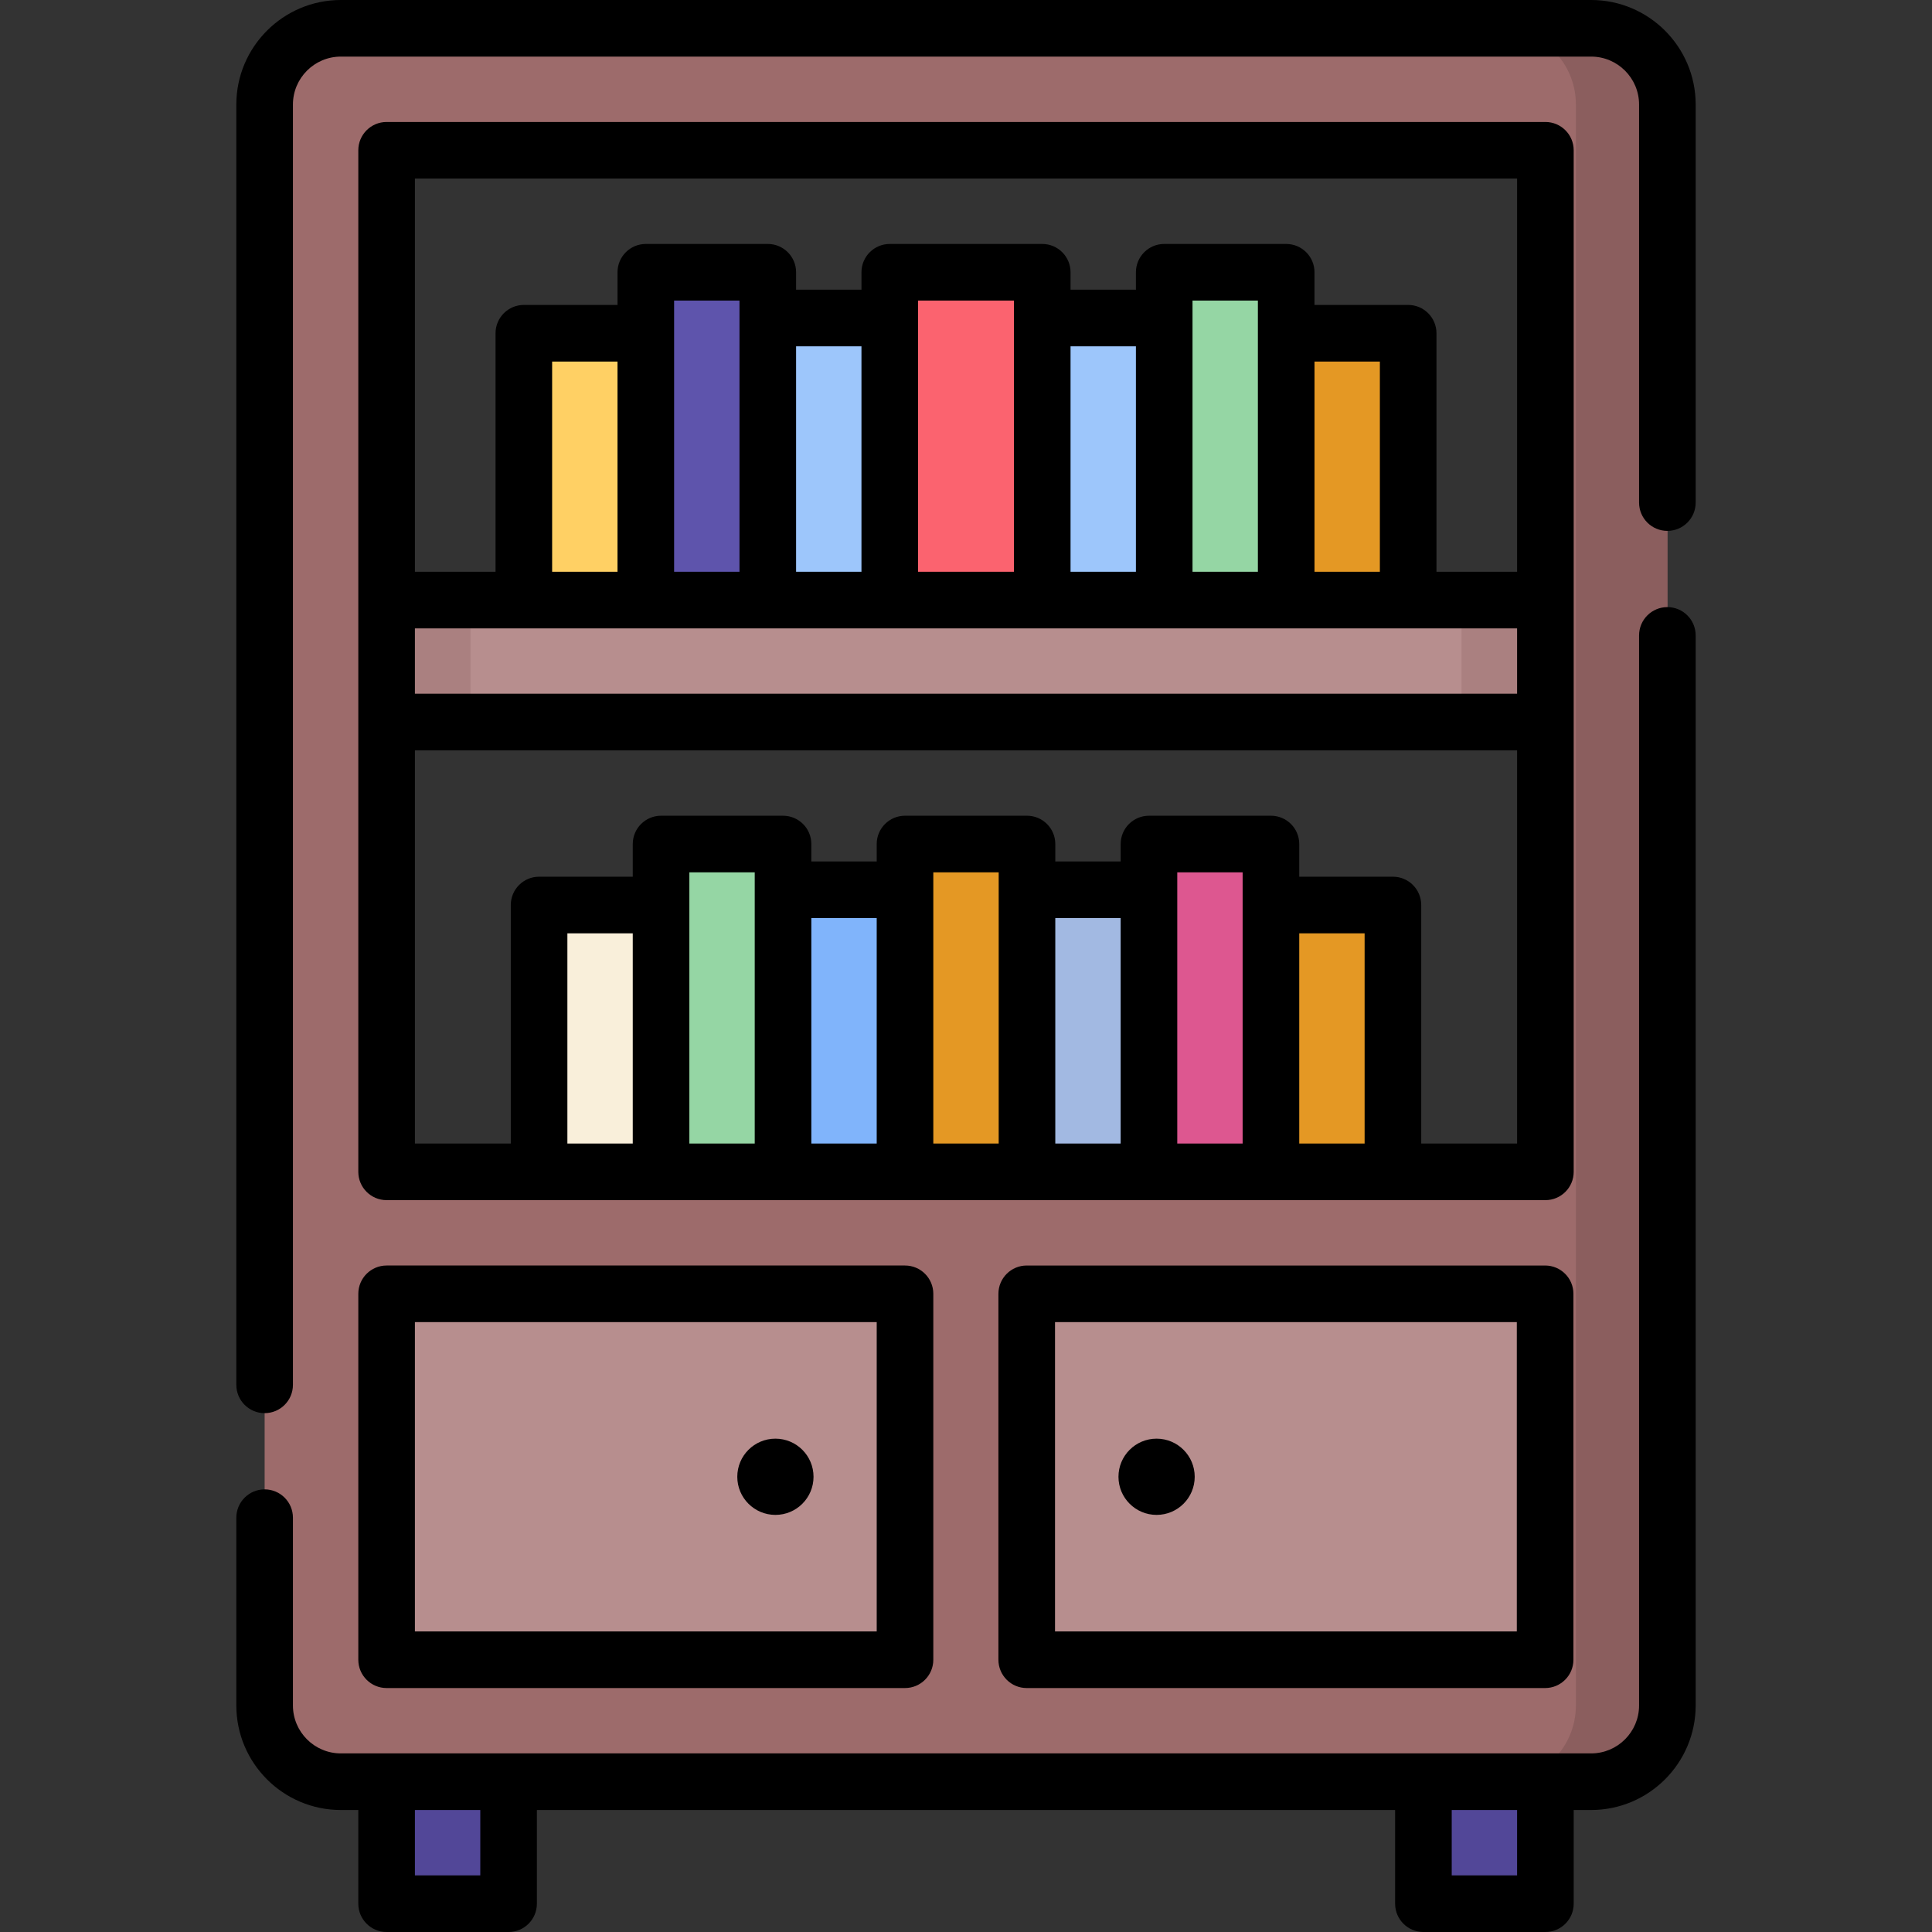
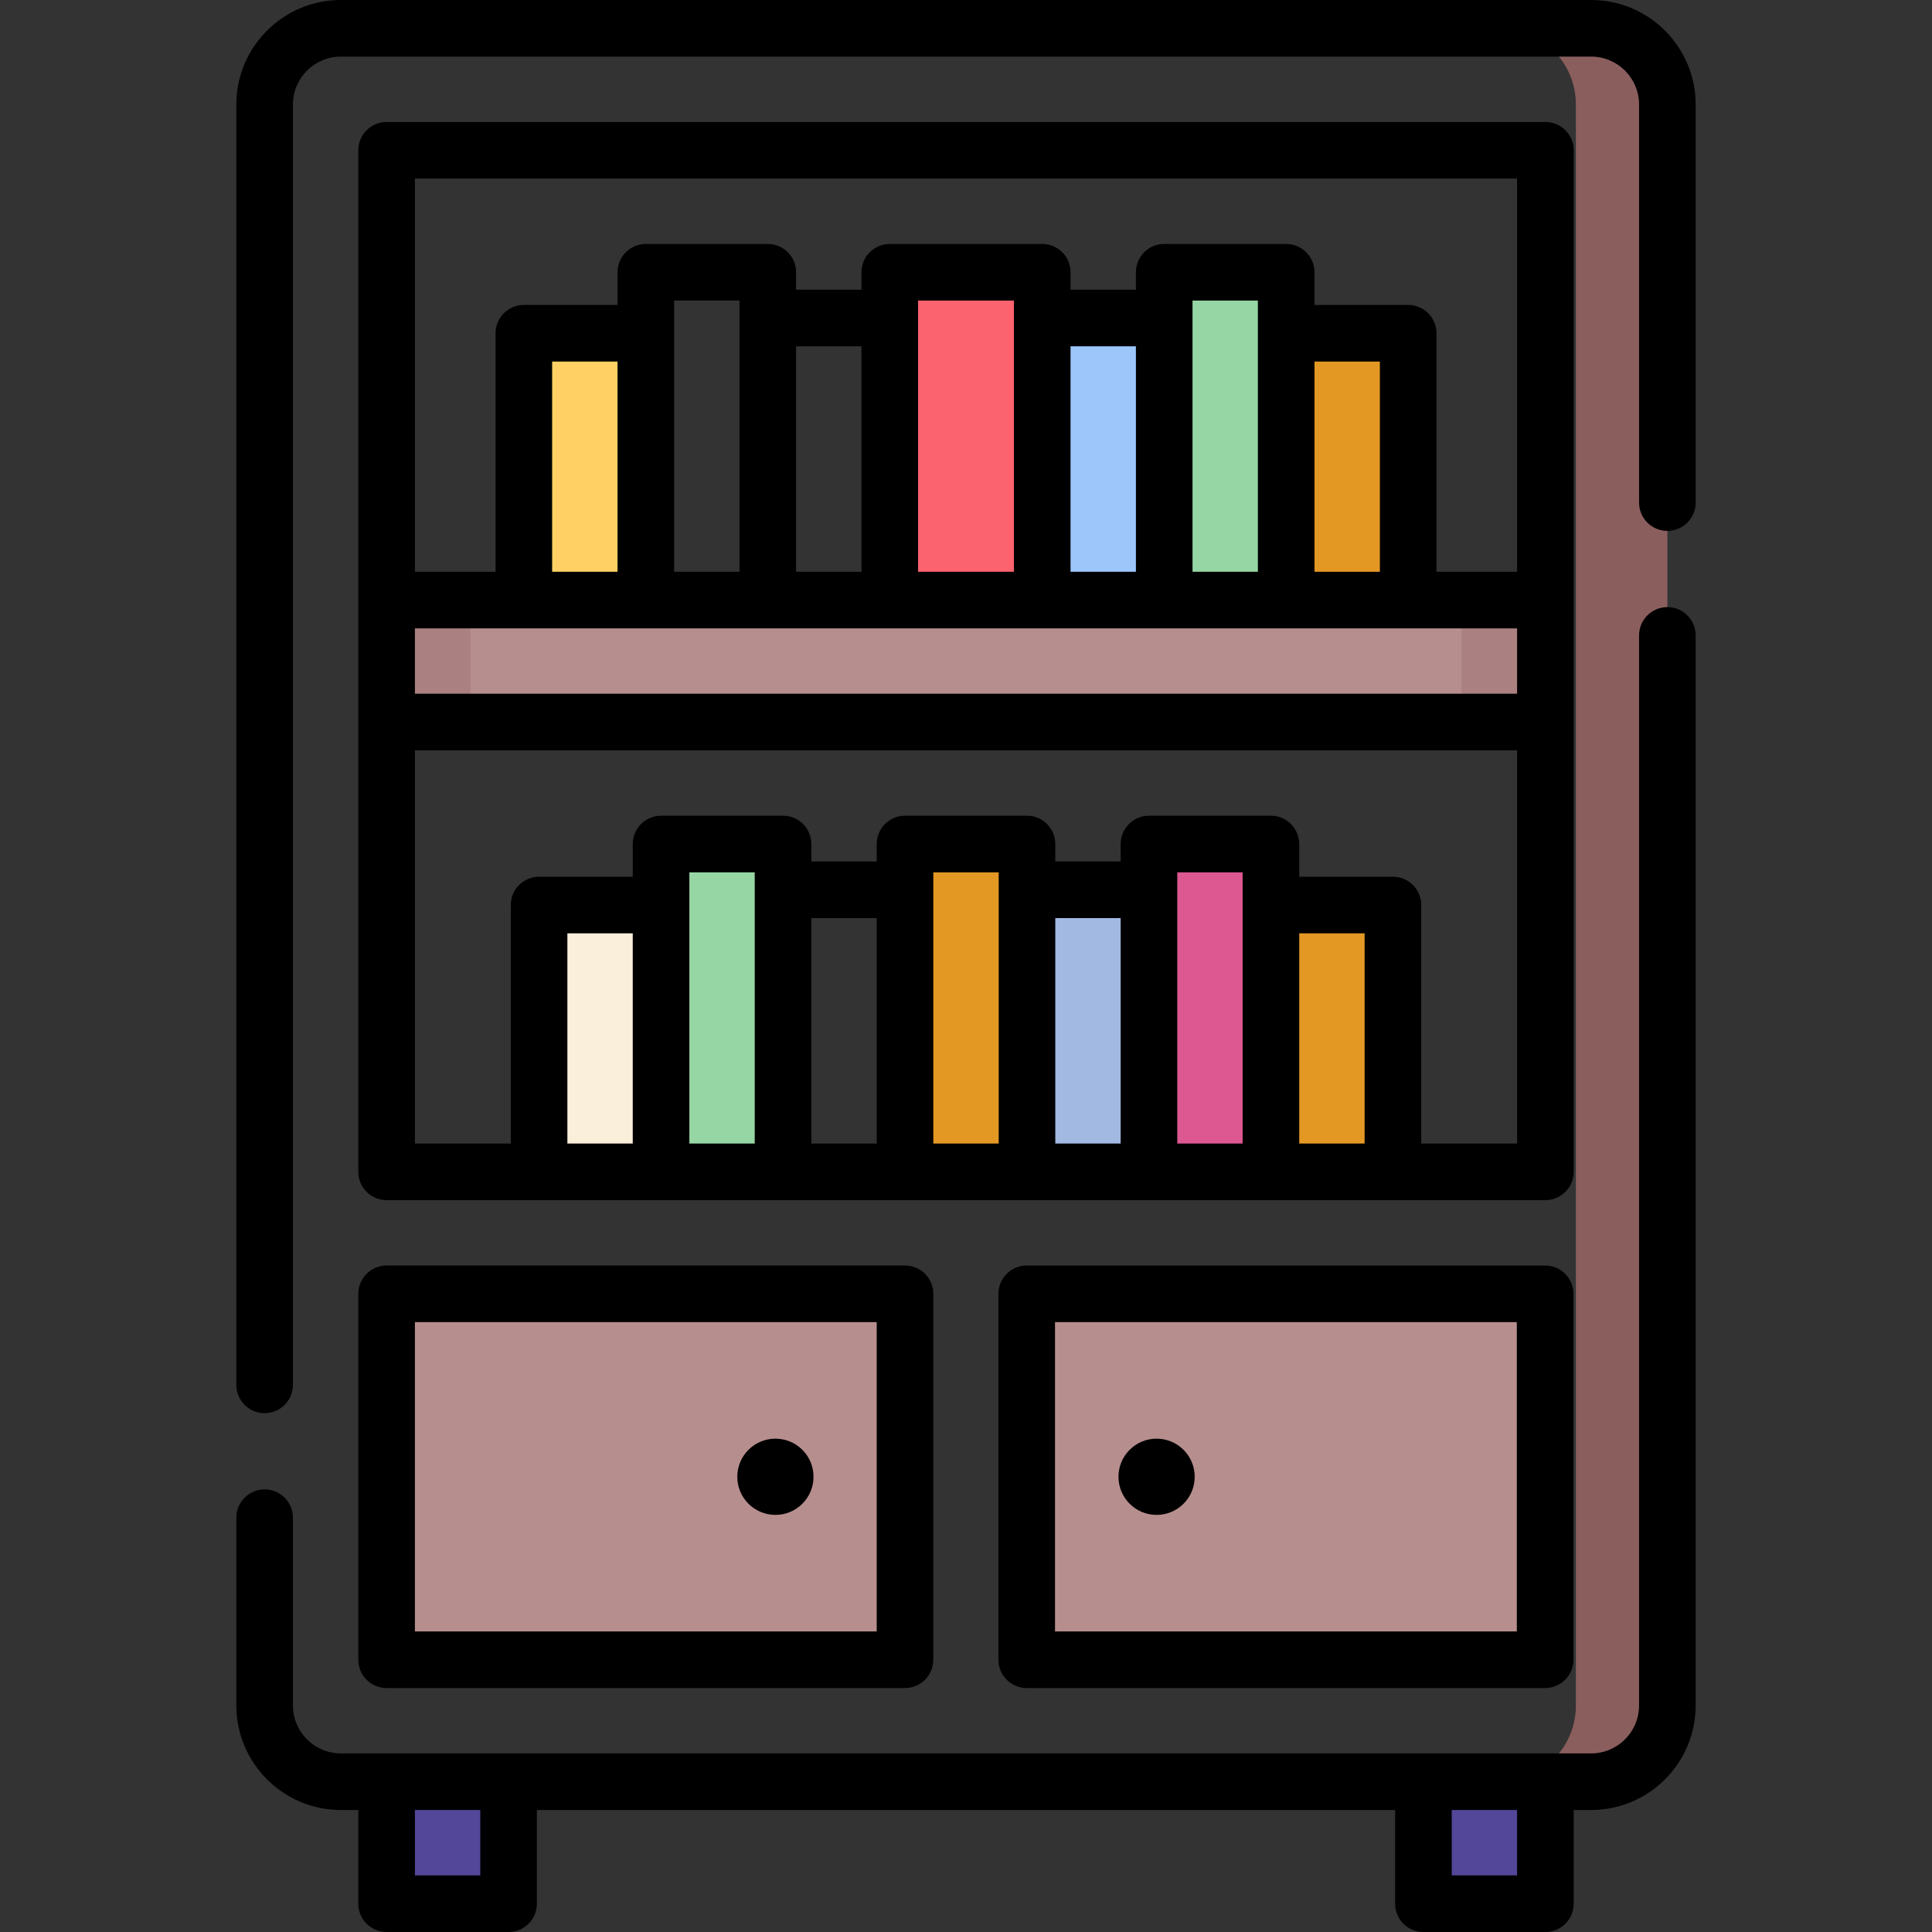
<svg xmlns="http://www.w3.org/2000/svg" id="Capa_1" enable-background="new 0 0 512 512" height="512" viewBox="0 0 512 512" width="512">
  <rect x="0" y="0" width="512" height="512" fill="#333333" stroke="none" />
  <g>
    <g>
      <path d="m102.455 472.175h32.325v32.325h-32.325z" fill="#524798" />
    </g>
    <g>
      <path d="m377.22 472.175h32.325v32.325h-32.325z" fill="#524798" transform="matrix(-1 0 0 -1 786.764 976.675)" />
    </g>
    <g>
-       <path d="m239.837 21.642h32.325v307.089h-32.325z" fill="#b78e8e" transform="matrix(0 1 -1 0 431.187 -80.813)" />
+       <path d="m239.837 21.642h32.325v307.089h-32.325" fill="#b78e8e" transform="matrix(0 1 -1 0 431.187 -80.813)" />
    </g>
    <g>
      <path d="m212.563 95.384h86.874v40.407h-86.874z" fill="#fb636f" transform="matrix(0 1 -1 0 371.587 -140.413)" />
    </g>
    <g>
      <path d="m254.99 105.486h74.752v32.325h-74.752z" fill="#9dc6fb" transform="matrix(0 1 -1 0 414.014 -170.718)" />
    </g>
    <g>
      <path d="m321.661 107.506h70.711v32.325h-70.711z" fill="#e49824" transform="matrix(0 1 -1 0 480.685 -233.348)" />
    </g>
    <g>
      <path d="m281.254 99.425h86.874v32.325h-86.874z" fill="#95d6a4" transform="matrix(0 1 -1 0 440.278 -209.104)" />
    </g>
    <g>
-       <path d="m182.258 105.486h74.752v32.325h-74.752z" fill="#9dc6fb" transform="matrix(0 1 -1 0 341.283 -97.986)" />
-     </g>
+       </g>
    <g>
      <path d="m119.628 107.506h70.711v32.325h-70.711z" fill="#ffd064" transform="matrix(0 1 -1 0 278.652 -31.315)" />
    </g>
    <g>
-       <path d="m143.872 99.425h86.874v32.325h-86.874z" fill="#5e54ac" transform="matrix(0 1 -1 0 302.896 -71.722)" />
-     </g>
+       </g>
    <g>
      <path d="m250.949 257.01h74.752v32.325h-74.752z" fill="#a2b9e2" transform="matrix(0 1 -1 0 561.498 -15.152)" />
    </g>
    <g>
      <path d="m317.62 259.03h70.711v32.325h-70.711z" fill="#e49824" transform="matrix(0 1 -1 0 628.169 -77.783)" />
    </g>
    <g>
      <path d="m277.213 250.949h86.874v32.325h-86.874z" fill="#dd5790" transform="matrix(0 1 -1 0 587.762 -53.539)" />
    </g>
    <g>
-       <path d="m186.299 257.01h74.752v32.325h-74.752z" fill="#80b4fb" transform="matrix(0 1 -1 0 496.848 49.498)" />
-     </g>
+       </g>
    <g>
      <path d="m123.669 259.03h70.711v32.325h-70.711z" fill="#f9efda" transform="matrix(0 1 -1 0 434.218 116.169)" />
    </g>
    <g>
      <path d="m147.913 250.949h86.874v32.325h-86.874z" fill="#95d6a4" transform="matrix(0 1 -1 0 458.461 75.762)" />
    </g>
    <g>
      <path d="m212.563 250.949h86.874v32.325h-86.874z" fill="#e49824" transform="matrix(0 1 -1 0 523.112 11.112)" />
    </g>
    <g>
      <path d="m97.404 164.075h32.325v22.224h-32.325z" fill="#aa8080" transform="matrix(0 1 -1 0 288.754 61.62)" />
    </g>
    <g>
      <path d="m382.27 164.075h32.325v22.224h-32.325z" fill="#aa8080" transform="matrix(0 1 -1 0 573.62 -223.246)" />
    </g>
    <g>
-       <path d="m70.13 27.703v424.268c0 11.158 9.045 20.203 20.203 20.203h331.333c11.158 0 20.203-9.045 20.203-20.203v-424.268c0-11.158-9.045-20.203-20.203-20.203h-331.333c-11.158 0-20.203 9.045-20.203 20.203zm339.415 282.846h-307.09v-270.724h307.089v270.724z" fill="#9d6b6b" />
-     </g>
+       </g>
    <g>
      <path d="m421.667 7.5h-24.244c11.158 0 20.203 9.045 20.203 20.203v424.268c0 11.158-9.045 20.203-20.203 20.203h24.244c11.158 0 20.203-9.045 20.203-20.203v-424.268c0-11.158-9.045-20.203-20.203-20.203z" fill="#8b5e5e" />
    </g>
    <g>
      <path d="m102.455 342.874h137.382v96.976h-137.382z" fill="#b78e8e" />
    </g>
    <g>
      <path d="m272.163 342.874h137.382v96.976h-137.382z" fill="#b78e8e" />
    </g>
    <g>
      <circle cx="306.508" cy="391.362" r="10.102" />
      <circle cx="205.492" cy="391.362" r="10.102" />
      <path d="m421.67 0h-331.34c-15.274 0-27.7 12.426-27.7 27.7v339.3c0 4.143 3.358 7.5 7.5 7.5s7.5-3.357 7.5-7.5v-339.3c0-7.003 5.697-12.7 12.7-12.7h331.34c7.003 0 12.7 5.697 12.7 12.7v105.49c0 4.143 3.357 7.5 7.5 7.5s7.5-3.357 7.5-7.5v-105.49c0-15.274-12.427-27.7-27.7-27.7z" />
      <path d="m441.87 160.89c-4.143 0-7.5 3.357-7.5 7.5v283.58c0 7.003-5.697 12.7-12.7 12.7h-331.34c-7.003 0-12.7-5.697-12.7-12.7v-49.77c0-4.143-3.358-7.5-7.5-7.5s-7.5 3.357-7.5 7.5v49.77c0 15.274 12.426 27.7 27.7 27.7h4.625v24.83c0 4.143 3.358 7.5 7.5 7.5h32.325c4.142 0 7.5-3.357 7.5-7.5v-24.83h227.44v24.83c0 4.143 3.357 7.5 7.5 7.5h32.325c4.143 0 7.5-3.357 7.5-7.5v-24.83h4.625c15.273 0 27.7-12.426 27.7-27.7v-283.58c0-4.143-3.357-7.5-7.5-7.5zm-314.59 336.11h-17.325v-17.33h17.325zm274.765 0h-17.325v-17.33h17.325z" />
      <path d="m417.045 39.825c0-4.143-3.357-7.5-7.5-7.5h-307.09c-4.142 0-7.5 3.357-7.5 7.5v270.724c0 4.143 3.358 7.5 7.5 7.5h307.09c4.143 0 7.5-3.357 7.5-7.5zm-307.09 126.699h292.09v17.325h-292.09zm68.691-78.211v-8.663h17.325v4.622 67.252h-17.325zm64.651-4.041v-4.622h25.406v4.622 67.252h-25.406zm72.731 0v-4.622h17.325v8.663 63.211h-17.325zm49.651 67.252h-17.325v-55.711h17.325zm-64.651 0h-17.325v-59.752h17.325zm-72.731 0h-17.325v-59.752h17.325zm-64.651 0h-17.325v-55.711h17.325zm238.399-104.199v104.199h-21.366v-63.211c0-4.143-3.357-7.5-7.5-7.5h-24.825v-8.663c0-4.143-3.357-7.5-7.5-7.5h-32.325c-4.143 0-7.5 3.357-7.5 7.5v4.622h-17.325v-4.622c0-4.143-3.357-7.5-7.5-7.5h-40.406c-4.142 0-7.5 3.357-7.5 7.5v4.622h-17.325v-4.622c0-4.143-3.358-7.5-7.5-7.5h-32.325c-4.142 0-7.5 3.357-7.5 7.5v8.663h-24.825c-4.142 0-7.5 3.357-7.5 7.5v63.211h-21.366v-104.199zm-234.358 255.724h-17.325v-55.711h17.325zm15-71.874h17.325v71.874h-17.325zm32.325 12.122h17.325v59.752h-17.325zm32.325-12.122h17.326v71.874h-17.326zm32.326 12.122h17.324v59.752h-17.324zm32.325 59.752-.001-71.874h17.325v71.874zm32.325 0v-55.711h17.325v55.711zm32.326 0v-63.211c0-4.143-3.357-7.5-7.5-7.5h-24.826v-8.663c0-4.143-3.357-7.5-7.5-7.5h-32.325c-4.143 0-7.5 3.357-7.5 7.5v4.622h-17.324v-4.622c0-4.143-3.357-7.5-7.5-7.5h-32.326c-4.142 0-7.5 3.357-7.5 7.5v4.622h-17.325v-4.622c0-4.143-3.358-7.5-7.5-7.5h-32.325c-4.142 0-7.5 3.357-7.5 7.5v8.663h-24.825c-4.142 0-7.5 3.357-7.5 7.5v63.211h-25.407v-104.199h292.09v104.199z" />
      <path d="m94.955 439.85c0 4.143 3.358 7.5 7.5 7.5h137.382c4.142 0 7.5-3.357 7.5-7.5v-96.976c0-4.143-3.358-7.5-7.5-7.5h-137.382c-4.142 0-7.5 3.357-7.5 7.5zm15-89.476h122.382v81.976h-122.382z" />
      <path d="m409.473 335.374h-137.382c-4.143 0-7.5 3.357-7.5 7.5v96.976c0 4.143 3.357 7.5 7.5 7.5h137.382c4.143 0 7.5-3.357 7.5-7.5v-96.976c0-4.143-3.358-7.5-7.5-7.5zm-7.5 96.976h-122.382v-81.976h122.382z" />
    </g>
  </g>
</svg>